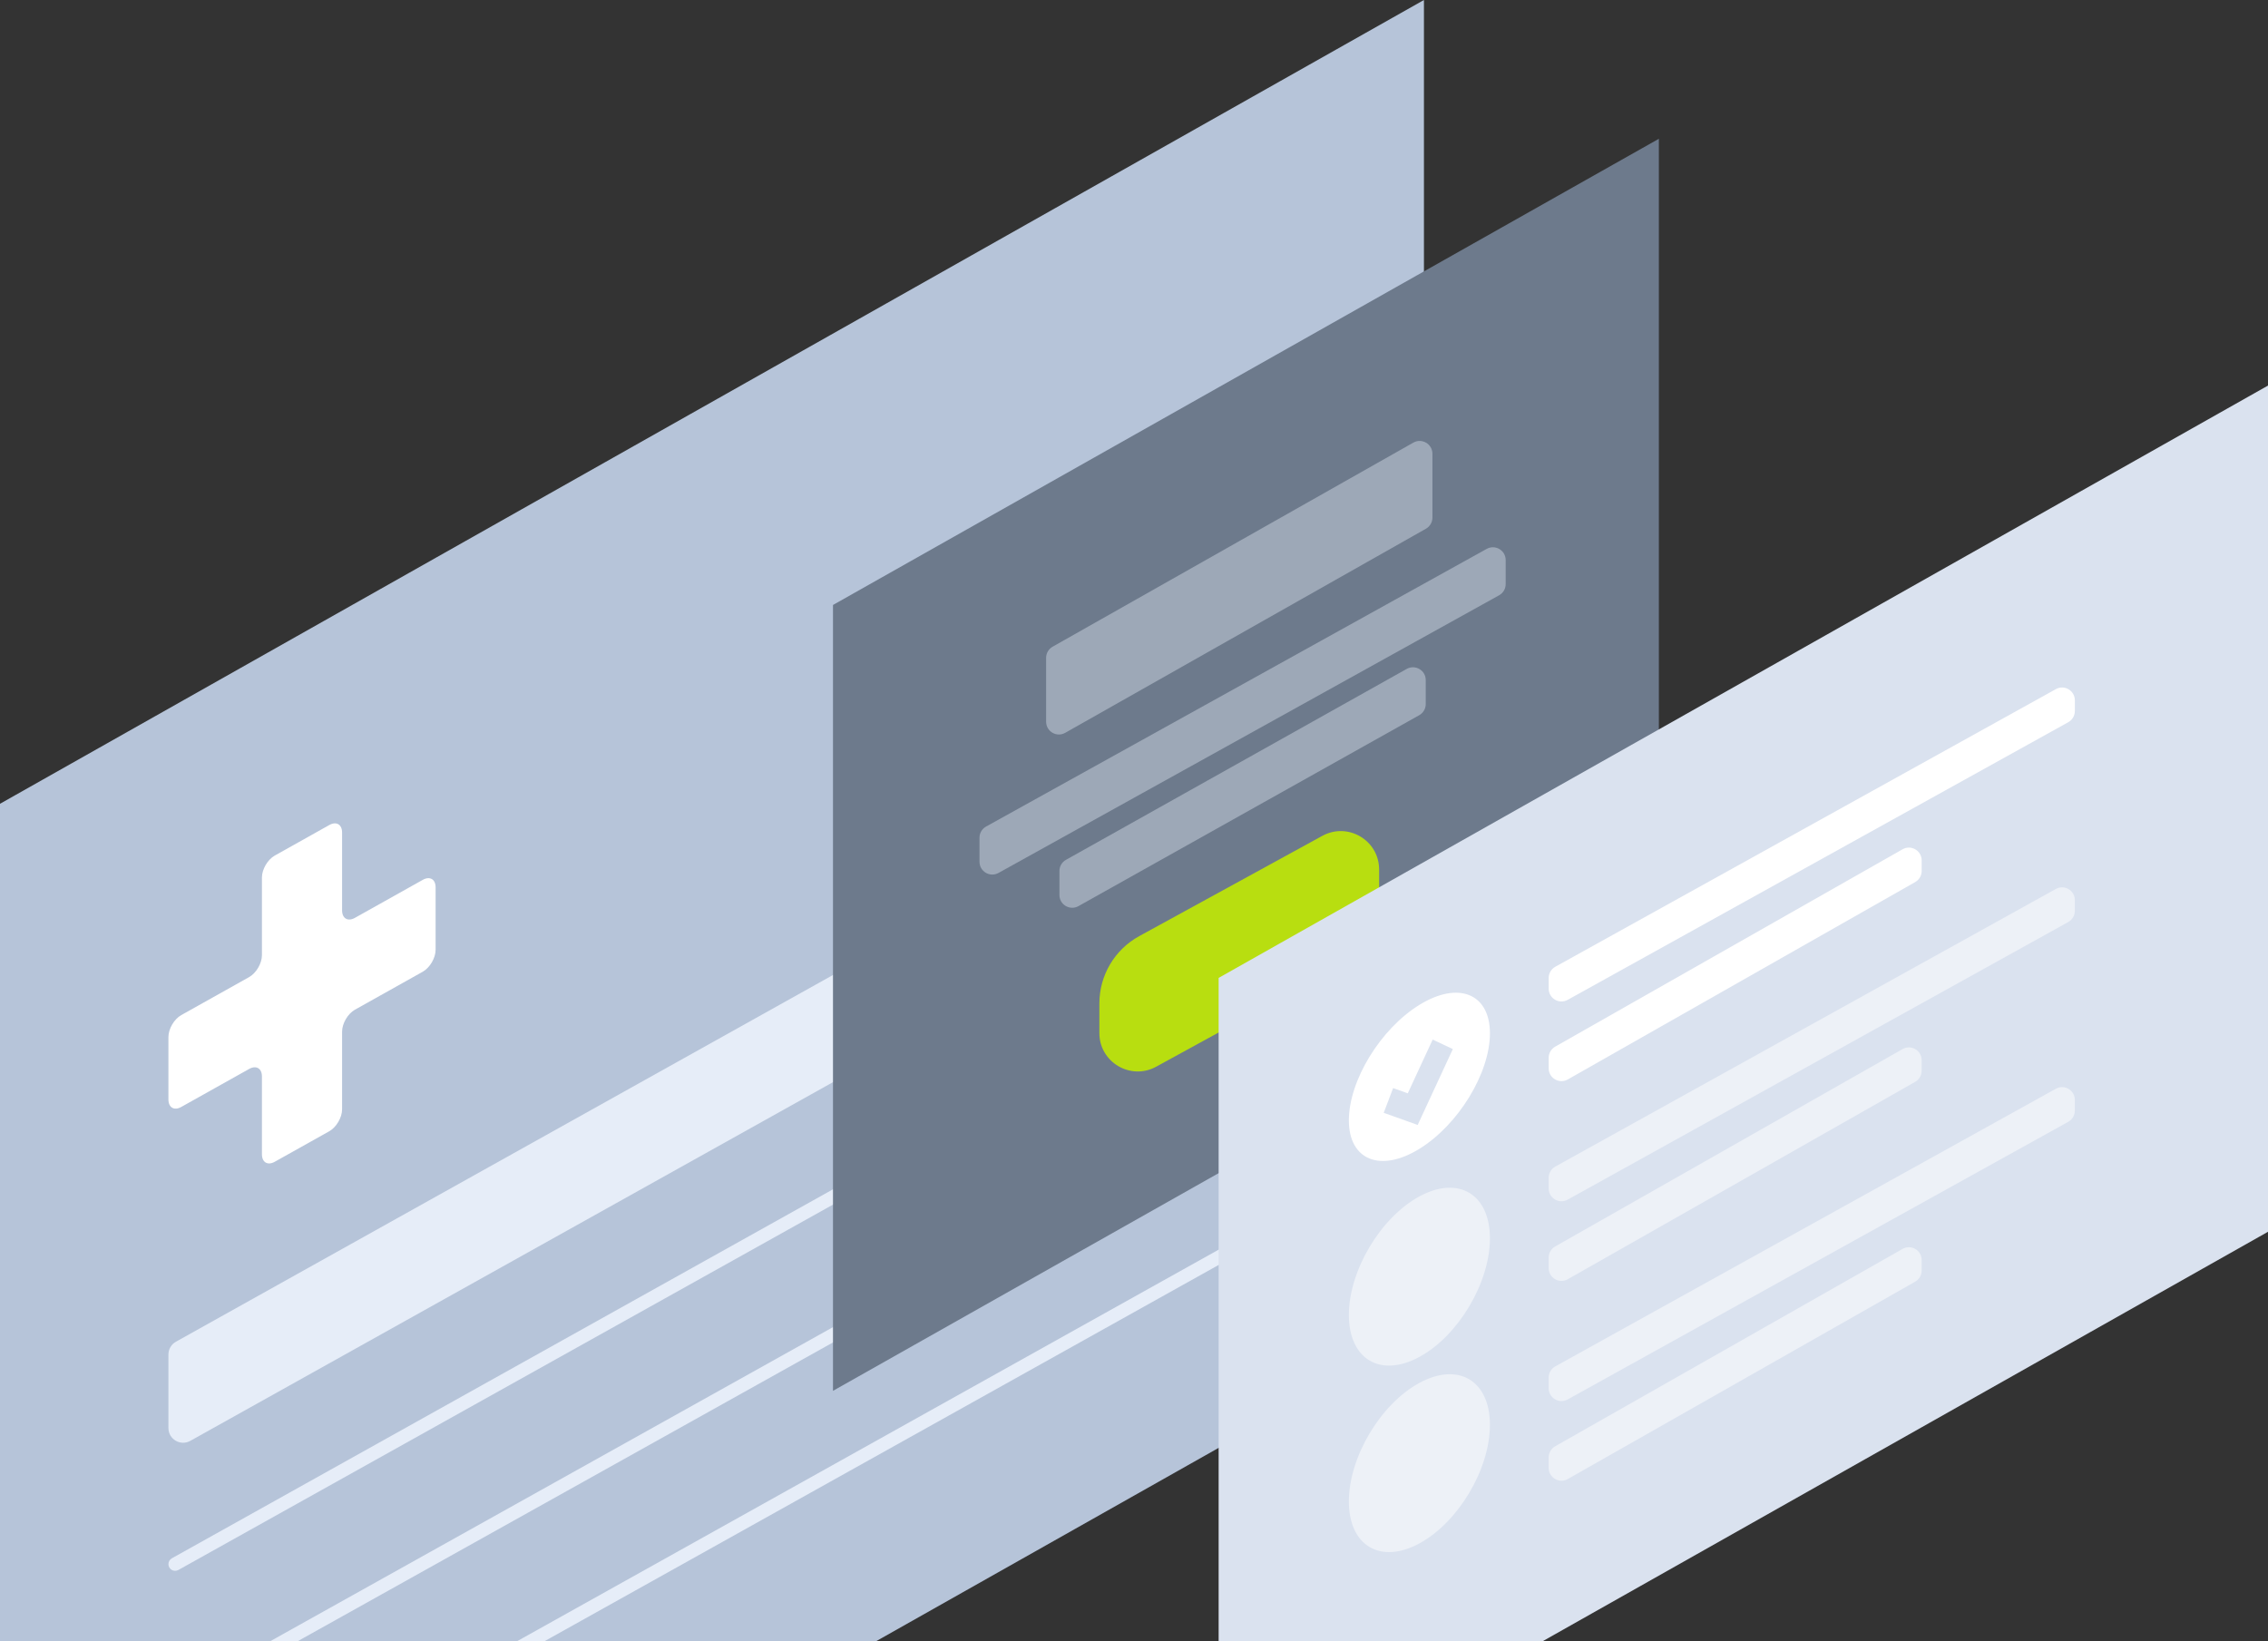
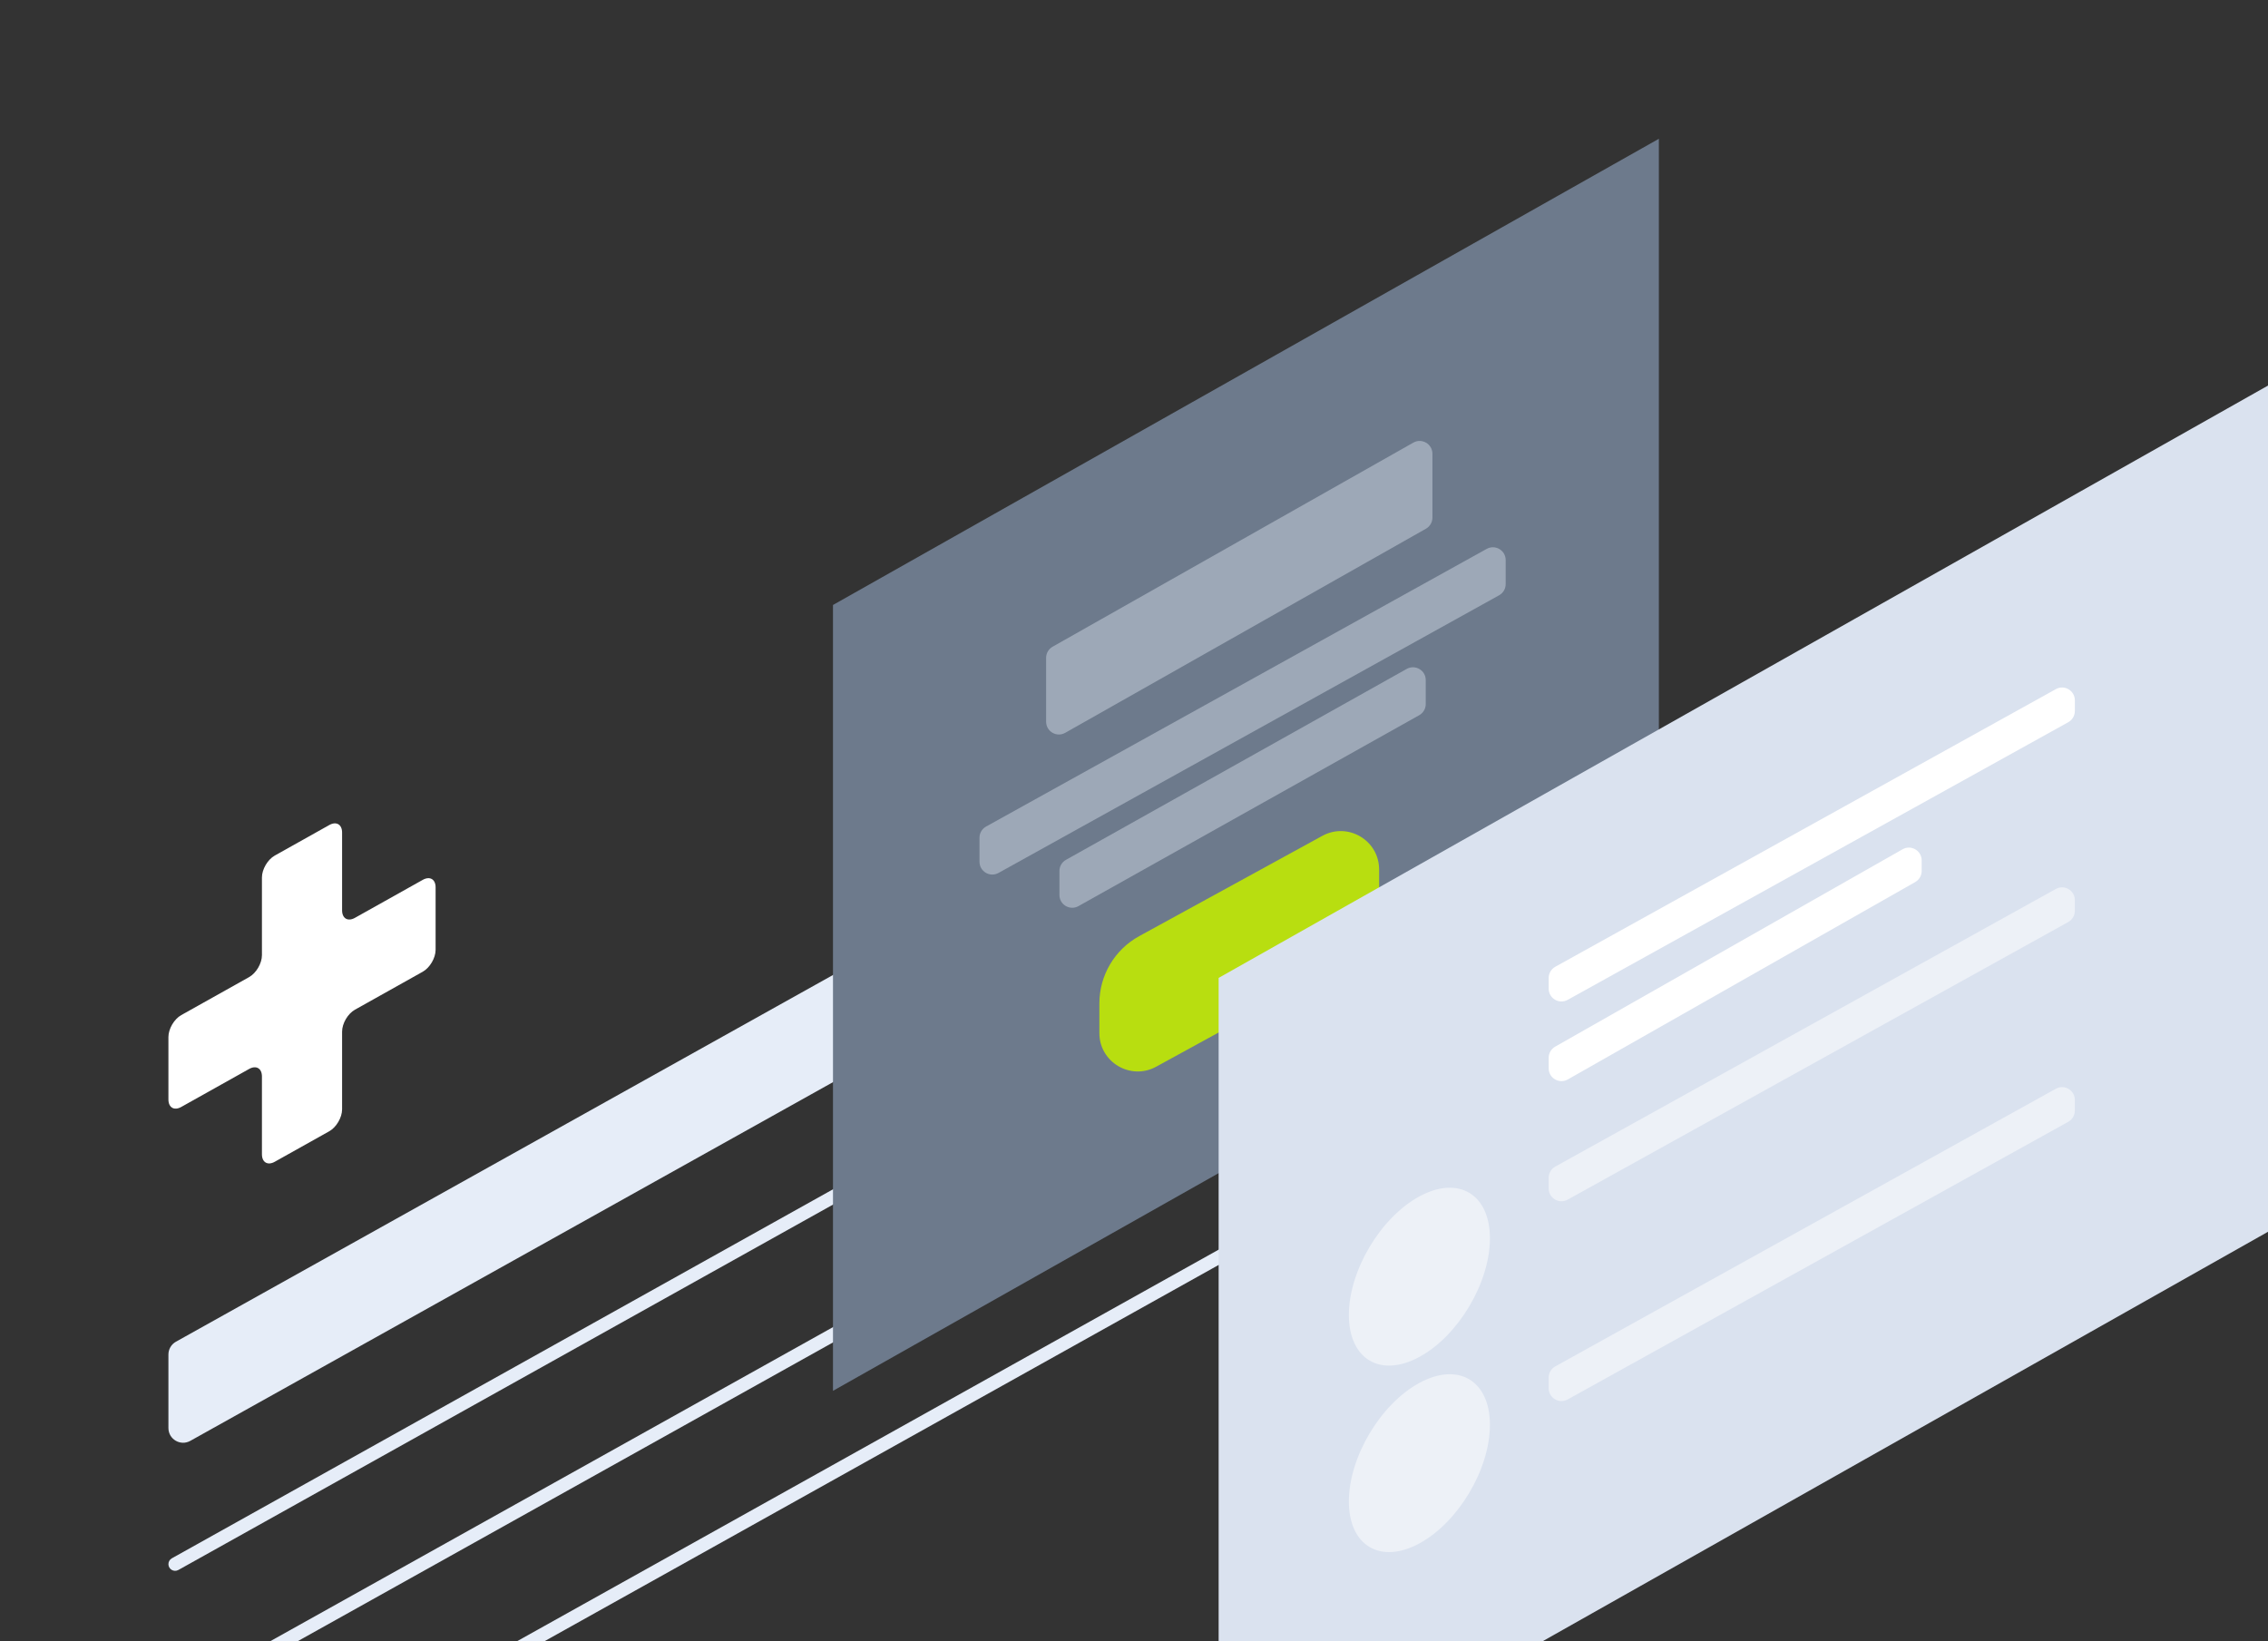
<svg xmlns="http://www.w3.org/2000/svg" width="181" height="131" viewBox="0 0 181 131" fill="none">
  <rect x="0" y="0" width="181" height="131" fill="#333333" stroke="none" />
  <g clip-path="url(#clip0_102_2983)">
-     <path d="M0 64.151L113.639 0V106.308L0 170.459V64.151Z" fill="#B6C4D9" />
    <path d="M27.301 66.448C27.301 65.8 26.843 65.532 26.278 65.848L21.927 68.285C21.362 68.601 20.904 69.383 20.904 70.031V76.238C20.904 76.886 20.446 77.668 19.881 77.984L14.464 81.018C13.899 81.334 13.441 82.116 13.441 82.763V87.749C13.441 88.397 13.899 88.666 14.464 88.349L19.881 85.316C20.446 84.999 20.904 85.268 20.904 85.915V92.124C20.904 92.771 21.362 93.04 21.927 92.723L26.278 90.287C26.843 89.971 27.301 89.189 27.301 88.541V82.333C27.301 81.686 27.759 80.904 28.324 80.587L33.74 77.554C34.306 77.237 34.764 76.456 34.764 75.808V70.822C34.764 70.174 34.306 69.906 33.74 70.222L28.324 73.256C27.759 73.572 27.301 73.304 27.301 72.656V66.448Z" fill="white" />
    <path d="M13.441 108.108V113.975C13.441 114.87 14.404 115.435 15.185 114.999L100.208 67.542C100.579 67.335 100.809 66.943 100.809 66.518V60.651C100.809 59.756 99.847 59.191 99.065 59.627L14.042 107.084C13.671 107.291 13.441 107.683 13.441 108.108Z" fill="#E6EDF8" />
    <path d="M100.016 76.201L13.715 124.371C13.546 124.466 13.441 124.644 13.441 124.837C13.441 125.244 13.879 125.501 14.235 125.303L100.536 77.132C100.705 77.038 100.809 76.86 100.809 76.667C100.809 76.259 100.371 76.002 100.016 76.201Z" fill="#E6EDF8" />
    <path d="M100.016 87.201L13.715 135.371C13.546 135.466 13.441 135.644 13.441 135.837C13.441 136.244 13.879 136.501 14.235 136.303L100.536 88.132C100.705 88.038 100.809 87.86 100.809 87.667C100.809 87.259 100.371 87.002 100.016 87.201Z" fill="#E6EDF8" />
    <path d="M100.016 98.196L13.715 146.366C13.546 146.461 13.441 146.639 13.441 146.832C13.441 147.239 13.879 147.496 14.235 147.298L100.536 99.127C100.705 99.033 100.809 98.855 100.809 98.662C100.809 98.254 100.371 97.997 100.016 98.196Z" fill="#E6EDF8" />
    <path d="M66.477 48.284L132.388 11.076V73.798L66.477 111.006V48.284Z" fill="#6D7A8C" />
    <path d="M87.737 80.082V82.451C87.737 84.777 90.229 86.253 92.269 85.136L106.881 77.134C108.842 76.06 110.062 74.001 110.062 71.765V69.396C110.062 67.07 107.571 65.594 105.531 66.711L90.919 74.713C88.957 75.787 87.737 77.846 87.737 80.082Z" fill="#B8DE10" />
    <path opacity="0.4" d="M78.17 66.86V68.778C78.17 69.556 79.006 70.048 79.686 69.671L119.637 47.511C119.961 47.332 120.162 46.99 120.162 46.619V44.7C120.162 43.923 119.327 43.431 118.647 43.808L78.696 65.968C78.372 66.147 78.17 66.489 78.17 66.86Z" fill="#E6EDF8" />
    <path opacity="0.4" d="M84.549 69.516V71.429C84.549 72.209 85.388 72.7 86.068 72.319L113.262 57.082C113.584 56.901 113.783 56.561 113.783 56.192V54.278C113.783 53.499 112.944 53.007 112.264 53.388L85.07 68.626C84.748 68.806 84.549 69.147 84.549 69.516Z" fill="#E6EDF8" />
    <path opacity="0.4" d="M83.487 52.504V57.601C83.487 58.382 84.329 58.874 85.009 58.489L113.798 42.199C114.118 42.018 114.316 41.679 114.316 41.311V36.215C114.316 35.433 113.473 34.942 112.793 35.327L84.004 51.616C83.684 51.797 83.487 52.136 83.487 52.504Z" fill="#E6EDF8" />
    <path d="M97.254 78.049L181 30.773V98.311L97.254 145.587V78.049Z" fill="#DAE2EF" />
    <path d="M123.594 78.052V78.908C123.594 79.686 124.43 80.177 125.11 79.8L165.061 57.641C165.385 57.461 165.586 57.119 165.586 56.749V55.893C165.586 55.115 164.751 54.623 164.071 55.001L124.12 77.16C123.796 77.34 123.594 77.681 123.594 78.052Z" fill="white" />
    <path opacity="0.5" d="M123.594 93.999V94.855C123.594 95.633 124.43 96.124 125.11 95.747L165.061 73.588C165.385 73.408 165.586 73.067 165.586 72.696V71.84C165.586 71.062 164.751 70.571 164.071 70.948L124.12 93.107C123.796 93.287 123.594 93.629 123.594 93.999Z" fill="white" />
    <path opacity="0.5" d="M123.594 109.946V110.801C123.594 111.579 124.43 112.071 125.11 111.694L165.061 89.534C165.385 89.355 165.586 89.013 165.586 88.642V87.786C165.586 87.009 164.751 86.517 164.071 86.894L124.12 109.054C123.796 109.233 123.594 109.575 123.594 109.946Z" fill="white" />
    <path d="M123.594 84.424V85.266C123.594 86.048 124.439 86.539 125.119 86.153L152.845 70.4C153.164 70.218 153.361 69.879 153.361 69.513V68.67C153.361 67.888 152.517 67.397 151.836 67.783L124.111 83.536C123.792 83.718 123.594 84.056 123.594 84.424Z" fill="white" />
-     <path opacity="0.5" d="M123.594 100.369V101.211C123.594 101.993 124.439 102.484 125.119 102.098L152.845 86.345C153.164 86.164 153.361 85.825 153.361 85.458V84.615C153.361 83.833 152.517 83.342 151.836 83.728L124.111 99.482C123.792 99.663 123.594 100.002 123.594 100.369Z" fill="white" />
-     <path opacity="0.5" d="M123.594 116.317V117.159C123.594 117.941 124.439 118.433 125.119 118.046L152.845 102.293C153.164 102.112 153.361 101.773 153.361 101.406V100.564C153.361 99.781 152.517 99.29 151.836 99.677L124.111 115.43C123.792 115.611 123.594 115.95 123.594 116.317Z" fill="white" />
-     <path fill-rule="evenodd" clip-rule="evenodd" d="M113.277 91.69C116.386 89.772 118.906 85.645 118.906 82.472C118.906 79.299 116.386 78.281 113.277 80.2C110.168 82.118 107.647 86.245 107.647 89.418C107.647 92.591 110.168 93.609 113.277 91.69ZM113.548 88.903L115.945 83.73L114.337 82.969L112.349 87.26L111.18 86.842L110.429 88.816L112.369 89.509L113.14 89.785L113.548 88.903Z" fill="white" />
    <path opacity="0.5" d="M118.906 98.837C118.906 102.374 116.386 106.611 113.276 108.299C110.167 109.987 107.647 108.488 107.647 104.95C107.647 101.412 110.167 97.176 113.276 95.487C116.386 93.799 118.906 95.299 118.906 98.837Z" fill="white" />
    <path opacity="0.5" d="M118.906 113.721C118.906 117.259 116.386 121.496 113.276 123.184C110.167 124.872 107.647 123.372 107.647 119.835C107.647 116.297 110.167 112.06 113.276 110.372C116.386 108.684 118.906 110.184 118.906 113.721Z" fill="white" />
  </g>
  <defs>
    <clipPath id="clip0_102_2983">
      <rect width="181" height="131" fill="white" />
    </clipPath>
  </defs>
</svg>